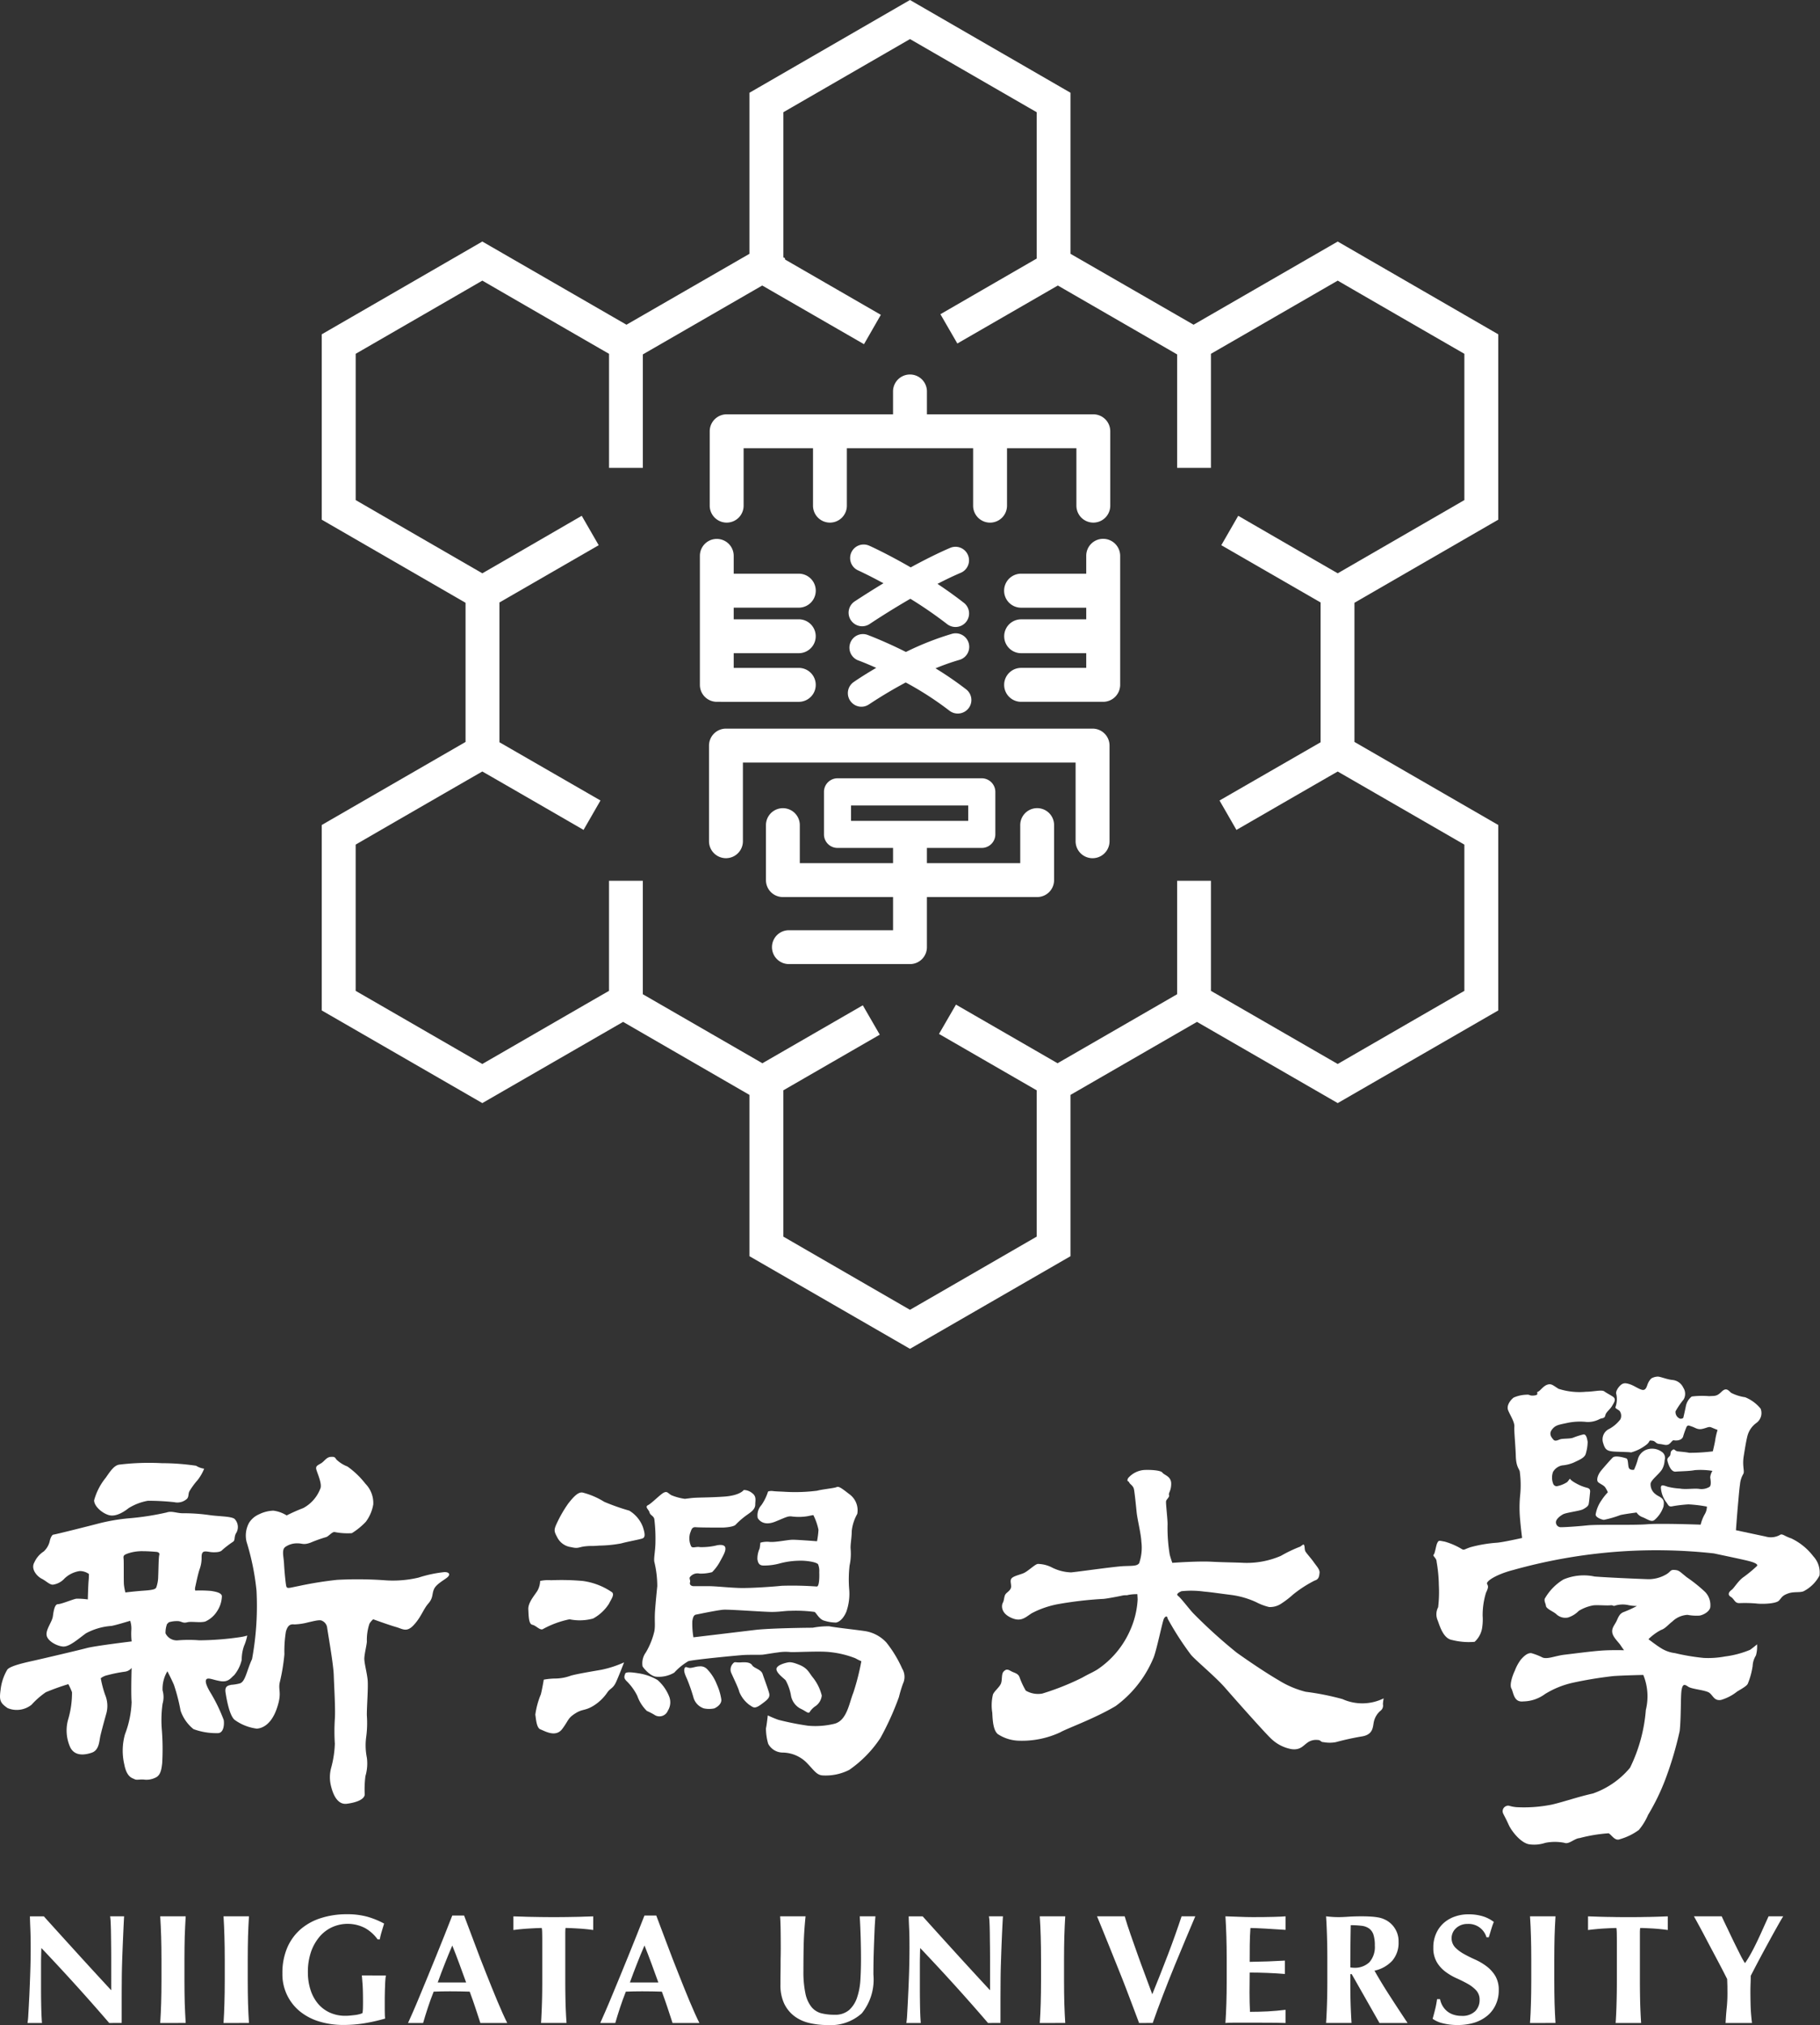
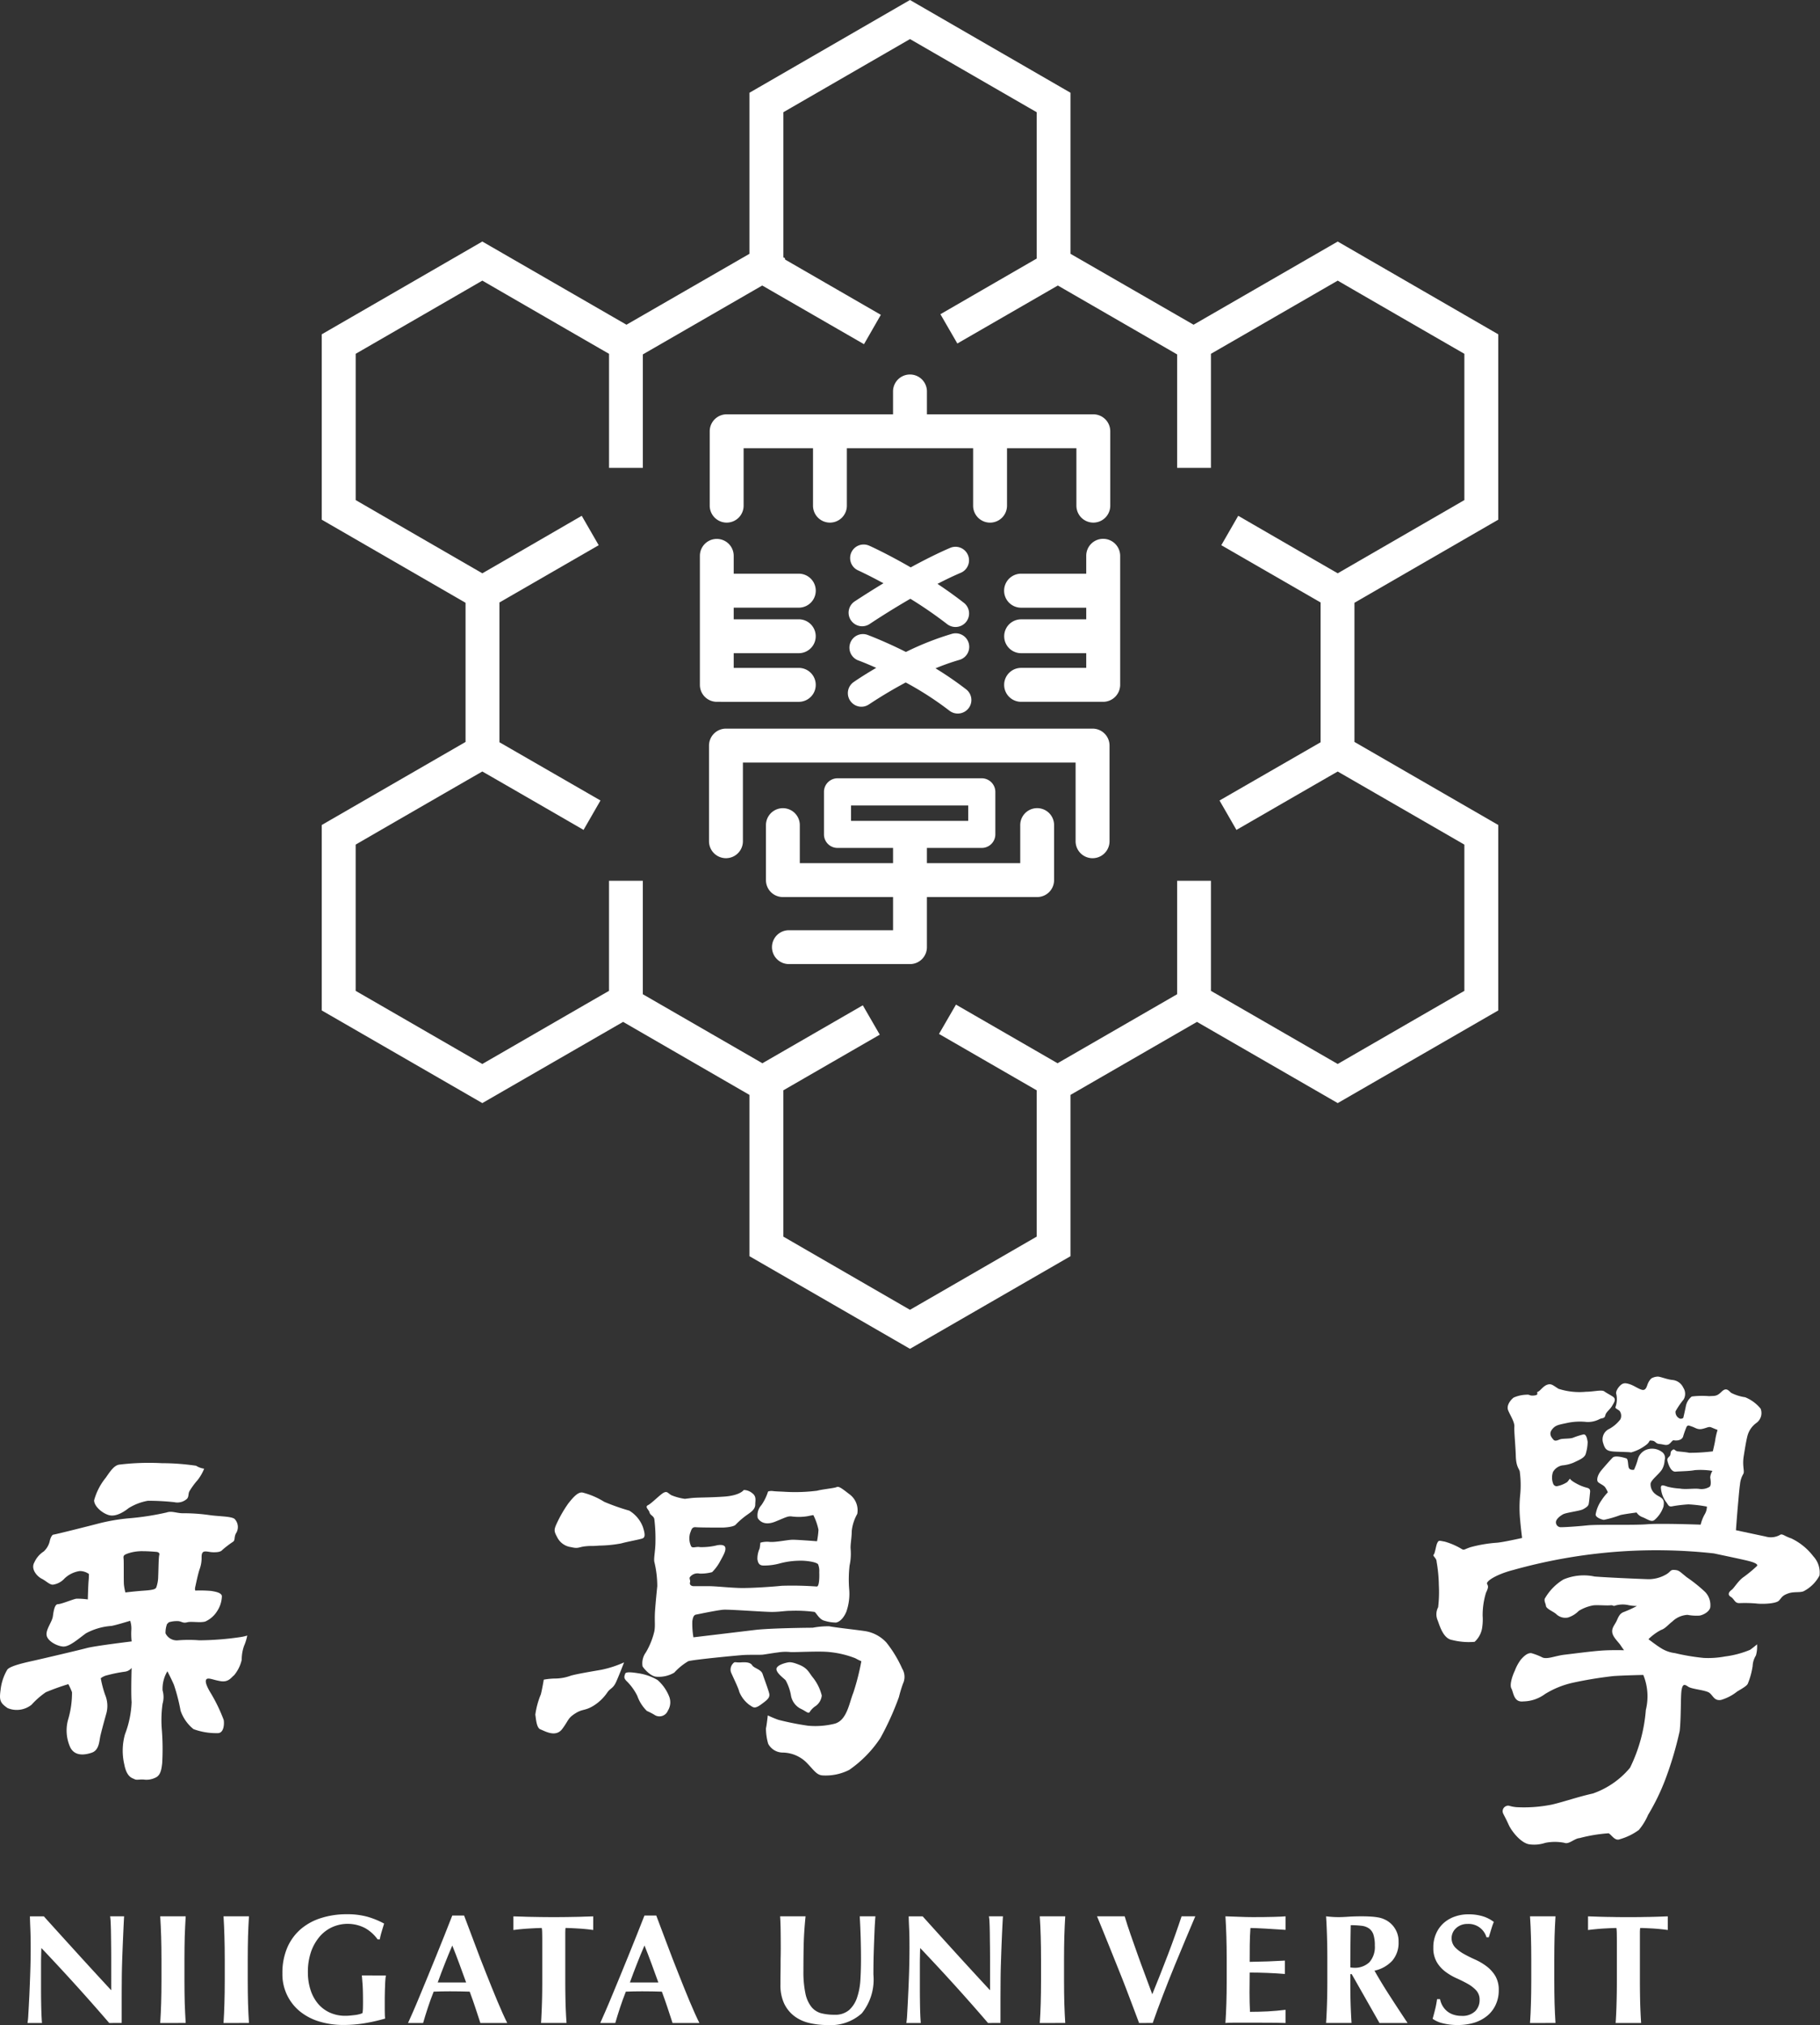
<svg xmlns="http://www.w3.org/2000/svg" width="90" height="100.117" viewBox="0 0 90 100.117">
  <rect x="0" y="0" width="90" height="100.117" fill="#333333" stroke="none" />
  <title>footer_logo_cn</title>
  <g id="レイヤー_2" data-name="レイヤー 2">
    <g id="レイヤー_1-2" data-name="レイヤー 1">
      <path d="M74.09,25.693V16.529l-7.939-4.587-.42.242-6.708,3.87-6.087-3.506V4.585L44.999,0l-.416.24L37.062,4.585v7.963l-6.083,3.506-7.128-4.113-.418.242L15.91,16.529V25.693l7.112,4.109v6.88L15.91,40.788v9.168l7.941,4.581,6.962-4.015,6.249,3.61v7.975l7.937,4.579,7.937-4.579v-7.975l6.255-3.61,6.96,4.015L74.09,49.956V40.788l-7.112-4.107v-6.88ZM72.414,48.989c-.697.398-5.572,3.214-6.263,3.614-.699-.4-5.572-3.216-6.269-3.614V43.545H58.21v5.61l-5.913,3.412-5.024-2.899-.839,1.45s4.121,2.379,4.83,2.787v7.234c-.697.403-5.568,3.218-6.265,3.618-.695-.4-5.568-3.216-6.261-3.618V53.905c.705-.408,4.767-2.751,4.767-2.751l-.839-1.452L37.701,52.567l-5.913-3.412v-5.61H30.116v5.444c-.701.398-5.568,3.214-6.265,3.614-.697-.4-5.568-3.216-6.263-3.614V41.757c.695-.405,5.566-3.216,6.263-3.614.717.408,5.006,2.887,5.006,2.887l.837-1.454-4.996-2.879V29.786l4.908-2.831-.839-1.454s-4.201,2.435-4.915,2.843c-.697-.401-5.568-3.216-6.263-3.62V17.492c.695-.401,5.566-3.214,6.263-3.618.697.404,5.564,3.218,6.265,3.618v5.64h1.672v-5.61L37.693,14.116l5.032,2.901.833-1.452s-3.832-2.212-4.735-2.733a.34.34,0,0,0-.016-.078l-.068-.028V5.548c.693-.401,5.566-3.214,6.261-3.616.697.403,5.568,3.216,6.265,3.616v7.236c-.707.406-4.761,2.751-4.761,2.751l.837,1.448,4.97-2.867L58.21,17.522v5.61H59.882v-5.64c.697-.401,5.57-3.214,6.269-3.618.691.404,5.566,3.218,6.263,3.618V24.724c-.697.404-5.572,3.22-6.263,3.62-.713-.408-4.92-2.843-4.92-2.843l-.837,1.454,4.91,2.831v6.912l-4.998,2.879.837,1.454s4.291-2.479,5.008-2.887c.691.399,5.566,3.21,6.263,3.614Z" style="fill:#fff" />
      <path d="M35.937,25.838a.836.836,0,0,0,.835-.837V22.16h3.432v2.841a.837.837,0,1,0,1.674,0V22.16h6.243v2.841a.838.838,0,0,0,1.676,0V22.16h3.432v2.841a.837.837,0,0,0,1.674,0v-3.68a.838.838,0,0,0-.837-.837H45.837V19.353a.838.838,0,0,0-1.676,0v1.131H35.937a.839.839,0,0,0-.841.837v3.68a.84.84,0,0,0,.841.837" style="fill:#fff" />
      <path d="M42.079,30.666a.669.669,0,0,0,.927.184c.018-.012.887-.597,2.012-1.247a20.635,20.635,0,0,1,1.82,1.255.674.674,0,0,0,.941-.116.666.666,0,0,0-.116-.939c-.428-.334-.871-.649-1.304-.937.389-.2.777-.389,1.151-.547a.669.669,0,1,0-.521-1.233c-.641.274-1.317.619-1.954.965-1.131-.653-1.988-1.047-2.05-1.071a.669.669,0,0,0-.553,1.219c.01.006.519.236,1.255.637-.811.491-1.381.871-1.426.899a.672.672,0,0,0-.184.931" style="fill:#fff" />
      <path d="M42.048,34.652a.666.666,0,0,0,.931.168c.016-.006.761-.521,1.81-1.079a15.914,15.914,0,0,1,2.162,1.397.675.675,0,0,0,.941-.116.667.667,0,0,0-.116-.941,16.976,16.976,0,0,0-1.514-1.039,11.246,11.246,0,0,1,1.175-.416.67.67,0,1,0-.376-1.286,14.46,14.46,0,0,0-2.263.893c-1.049-.527-1.834-.819-1.894-.843a.666.666,0,0,0-.857.396.673.673,0,0,0,.39.863c.014.004.36.132.893.37-.653.38-1.075.673-1.115.701a.667.667,0,0,0-.168.931" style="fill:#fff" />
      <path d="M39.5,34.699a.839.839,0,0,0,0-1.678H36.282v-.727H39.5a.838.838,0,0,0,0-1.676H36.282v-.575H39.5a.84.84,0,0,0,0-1.68H36.282v-.883a.836.836,0,1,0-1.672,0v6.381a.839.839,0,0,0,.841.837Z" style="fill:#fff" />
      <path d="M54.55,26.639a.837.837,0,0,0-.835.841v.883h-3.22a.841.841,0,0,0,0,1.682h3.22v.575h-3.22a.837.837,0,0,0,0,1.674h3.22V33.02h-3.22a.839.839,0,0,0,0,1.678H54.55a.844.844,0,0,0,.843-.837V27.48a.844.844,0,0,0-.843-.841" style="fill:#fff" />
      <path d="M54.028,36.023h-18.13a.84.84,0,0,0-.837.839v4.729a.838.838,0,0,0,1.676,0v-3.89H53.189v3.89a.839.839,0,0,0,1.678,0V36.862a.839.839,0,0,0-.839-.839" style="fill:#fff" />
      <path d="M51.288,39.955a.837.837,0,0,0-.837.839v1.88H45.836v-.753h2.711a.671.671,0,0,0,.673-.669V39.15a.674.674,0,0,0-.673-.671h-7.134a.671.671,0,0,0-.667.671v2.102a.668.668,0,0,0,.667.669h2.749v.753H39.551v-1.88a.837.837,0,1,0-1.674,0v2.721a.834.834,0,0,0,.833.835h5.452v1.64h-5.15a.837.837,0,1,0,0,1.674h5.987a.834.834,0,0,0,.837-.837V44.35h5.452a.836.836,0,0,0,.837-.835V40.794a.836.836,0,0,0-.837-.839m-9.204-.132h5.795v.761H42.084Z" style="fill:#fff" />
      <path d="M11.921,80.933a14.597,14.597,0,0,1-2.06.164,6.715,6.715,0,0,0-1.055,0,.615.615,0,0,1-.621-.346,1.208,1.208,0,0,1,.074-.457l.09-.088a1.353,1.353,0,0,1,.49-.056c.182.036.22.108.42.056.2-.056.639.036.893-.038a1.336,1.336,0,0,0,.583-.509,1.42,1.42,0,0,0,.238-.747c-.02-.164-.294-.218-.531-.256a6.328,6.328,0,0,0-.783-.018s-.036-.054,0-.198c.036-.148.128-.621.218-.875a1.601,1.601,0,0,0,.092-.583c0-.128.02-.256.144-.274.13-.018.256.036.457.036.198,0,.348-.018.436-.126a5.237,5.237,0,0,1,.529-.401c.11-.092.018-.238.164-.457a.577.577,0,0,0-.074-.637c-.108-.164-.799-.146-1.273-.218a9.137,9.137,0,0,0-1.312-.09c-.308,0-.544-.128-.801-.038a13.454,13.454,0,0,1-1.912.292,9.396,9.396,0,0,0-1.456.254c-.346.092-2.15.547-2.22.547-.074,0-.148.146-.184.292a1,1,0,0,1-.308.545,1.236,1.236,0,0,0-.457.531c-.202.344.146.709.366.817.216.11.378.292.545.292a.956.956,0,0,0,.581-.31,1.374,1.374,0,0,1,.749-.364.77.77,0,0,1,.455.146s0,.164-.018.346-.038.911-.038.911a3.516,3.516,0,0,0-.565-.036c-.144.016-.745.27-.911.27-.162,0-.214.33-.252.603-.036.272-.348.637-.31.927.036.29.513.547.819.565.31.018.749-.38,1.129-.655A3.112,3.112,0,0,1,5.51,80.386c.22-.036.927-.254.927-.254a1.223,1.223,0,0,1,.058.455,3.236,3.236,0,0,0,.016.565s-1.822.22-2.22.328c-.402.108-2.279.547-2.605.619-.328.074-1.201.254-1.329.455A2.482,2.482,0,0,0,.028,83.556c-.072.509-.018.637.346.891a1.17,1.17,0,0,0,1.185-.164,4.045,4.045,0,0,1,.707-.619,11.798,11.798,0,0,1,1.113-.4,3.237,3.237,0,0,1,.182.4,4.668,4.668,0,0,1-.202,1.384,2.013,2.013,0,0,0,.11,1.329c.218.457.711.4,1.075.274.364-.128.364-.583.418-.821.054-.236.182-.709.29-1.093a1.412,1.412,0,0,0-.054-.945,5.454,5.454,0,0,1-.216-.819.777.777,0,0,1,.308-.146,7.006,7.006,0,0,1,.909-.182.513.513,0,0,0,.31-.182s-.038,1.219,0,1.692a4.958,4.958,0,0,1-.328,1.586,2.982,2.982,0,0,0-.034,1.494c.124.657.418.675.509.729.092.054.272,0,.455.018a.989.989,0,0,0,.565-.09c.274-.11.31-.436.344-.713a12.271,12.271,0,0,0-.018-1.674,5.763,5.763,0,0,1,.038-1.275,1.182,1.182,0,0,0,0-.655,1.668,1.668,0,0,1,.238-.947s.2.382.324.673a9.145,9.145,0,0,1,.328,1.276,2.004,2.004,0,0,0,.639.911,3.222,3.222,0,0,0,1.183.198c.328.018.344-.472.31-.653a8.114,8.114,0,0,0-.621-1.294c-.182-.292-.328-.601-.236-.711.092-.108.346.036.727.092.385.052.511-.2.641-.292a1.824,1.824,0,0,0,.38-.765,2.054,2.054,0,0,1,.11-.675,2.532,2.532,0,0,0,.164-.527,2.046,2.046,0,0,1-.308.072M7.877,76.873c-.038.126-.038.747-.054,1.055a1.68,1.68,0,0,1-.092.547c-.036.072-.072.128-.581.164-.51.036-.949.092-.949.092a2.529,2.529,0,0,1-.072-.383c-.018-.2,0-1.147-.018-1.293-.02-.146.018-.182.218-.254a2.193,2.193,0,0,1,.747-.11c.292,0,.675.036.675.036s.162.018.126.146" style="fill:#fff;fill-rule:evenodd" />
      <path d="M5.381,74.906c.364.108.801-.2.983-.346a2.697,2.697,0,0,1,.949-.362,12.143,12.143,0,0,1,1.309.07.706.706,0,0,0,.619-.162c.108-.11.056-.254.128-.382a3.768,3.768,0,0,1,.401-.547,2.272,2.272,0,0,0,.326-.565.999.999,0,0,1-.4-.146A11.778,11.778,0,0,0,8.004,72.34a12.224,12.224,0,0,0-2.112.072c-.236.036-.418.29-.655.637a3.029,3.029,0,0,0-.583,1.129c0,.272.362.619.727.729" style="fill:#fff;fill-rule:evenodd" />
-       <path d="M16.343,72.029c-.2.018-.308.218-.455.31s-.272.126-.254.272c.016.146.328.765.2,1.001a1.829,1.829,0,0,1-.837.947,8.485,8.485,0,0,0-.821.364,1.635,1.635,0,0,0-.655-.236,1.722,1.722,0,0,0-.711.18,1.096,1.096,0,0,0-.492.418,1.314,1.314,0,0,0-.124.947,12.243,12.243,0,0,1,.49,2.405,14.497,14.497,0,0,1-.22,3.388c-.27.583-.328,1.111-.599,1.201a2.268,2.268,0,0,1-.439.072c-.11.036-.328.036-.272.383.054.346.2,1.185.472,1.365a2.376,2.376,0,0,0,1.075.418c.27-.018.709-.2.983-.983.272-.783.072-.891.144-1.276a9.85,9.85,0,0,0,.236-1.418,6.143,6.143,0,0,1,.072-1.111c.094-.346.24-.385.42-.364a3.121,3.121,0,0,0,.711-.11c.182-.036.545-.144.655-.072a.431.431,0,0,1,.254.326c.02.184.308,1.786.328,2.351.018.565.09,1.712.054,2.184a9.443,9.443,0,0,0,0,1.219,5.09,5.09,0,0,1-.18,1.183,1.772,1.772,0,0,0-.018.875c.072.31.272.985.801.909.529-.072.857-.234.875-.455a5.215,5.215,0,0,1,.034-.909,2.204,2.204,0,0,0,.072-.911,3.082,3.082,0,0,1-.034-1.021,5.181,5.181,0,0,0,.034-1.055c-.014-.328.074-1.368.038-1.766-.038-.399-.182-.873-.162-1.109.018-.238.11-.601.124-.785a2.535,2.535,0,0,1,.128-.891.921.921,0,0,1,.184-.218s.799.29,1.127.382c.328.09.529.292.891-.11.366-.401.457-.765.713-1.055.254-.292.162-.474.288-.731.13-.254.549-.455.675-.583.128-.126.056-.236-.164-.236a6.29,6.29,0,0,0-1.291.274,5.517,5.517,0,0,1-1.728.126,19.028,19.028,0,0,0-2.297-.016,18.211,18.211,0,0,0-1.91.308c-.474.092-.565.146-.603,0-.034-.144-.092-.765-.11-1.111-.016-.344-.126-.673.056-.819a1.012,1.012,0,0,1,.637-.182c.22,0,.272.09.621-.036A6.963,6.963,0,0,1,16.107,76c.128-.02.31-.274.439-.256a3.3,3.3,0,0,0,.853.056,3.413,3.413,0,0,0,.693-.565,1.987,1.987,0,0,0,.366-.857,1.361,1.361,0,0,0-.385-1.019,4.238,4.238,0,0,0-.891-.855,1.602,1.602,0,0,1-.547-.346c-.074-.11-.09-.146-.292-.128" style="fill:#fff;fill-rule:evenodd" />
      <path d="M37.981,73.739a2.483,2.483,0,0,1-.328.673.742.742,0,0,0-.184.637c.074.128.31.4.859.184.545-.22.635-.292.855-.256a2.651,2.651,0,0,0,.763-.018c.166-.036.274-.054.274-.054a2.932,2.932,0,0,1,.254.727,4.016,4.016,0,0,1-.072.567s-.947-.074-1.201-.074-.783.126-1.129.108a1.168,1.168,0,0,0-.472.038s-.018.2-.038.29a1.216,1.216,0,0,0-.108.529c.036.218.108.31.31.31a2.908,2.908,0,0,0,.817-.11,3.908,3.908,0,0,1,.911-.128c.308-.018.893.056.965.182a.89.89,0,0,1,.056.382s.034.729-.128.711a16.866,16.866,0,0,0-1.73-.036c-.308.036-1.53.126-2.094.108s-1.165-.09-1.546-.09h-.731c-.072,0-.198-.056-.164-.182.038-.128-.072-.2.018-.29a.473.473,0,0,1,.457-.148,2.145,2.145,0,0,0,.619-.072,2.216,2.216,0,0,0,.401-.545c.202-.364.274-.513.254-.655-.016-.148-.218-.164-.4-.13a3.187,3.187,0,0,1-.855.092c-.2-.038-.362.072-.436-.038a.919.919,0,0,1-.056-.637c.074-.198.092-.326.292-.308s1.129.018,1.292.018c.164,0,.585-.036.675-.146a3.92,3.92,0,0,1,.601-.511c.236-.162.366-.29.366-.491s.072-.4-.164-.565a.665.665,0,0,0-.404-.146s-.178.274-.981.328c-.801.054-1.347.036-1.638.074l-.292.036a2.704,2.704,0,0,1-.673-.182c-.182-.11-.2-.202-.364-.128-.164.072-.601.529-.783.619-.184.092.036.218.07.364.04.146.202.164.238.328a8.01,8.01,0,0,1,.056,1.109c0,.439-.092.821-.056,1.003a5.18,5.18,0,0,1,.146,1.201c-.036.364-.07.673-.11,1.203-.036.527.02.727-.036,1.037a3.73,3.73,0,0,1-.418,1.037.912.912,0,0,0-.164.691c.076.128.4.492.673.511a1.508,1.508,0,0,0,.893-.2,3.017,3.017,0,0,1,.693-.565c.2-.074,2.439-.29,2.747-.308.312-.018.805,0,.949-.018.146-.018.457-.074.747-.11a2.302,2.302,0,0,1,.601-.018c.236.018,1.44-.056,1.93,0a4.789,4.789,0,0,1,1.292.308,2.733,2.733,0,0,0,.294.146,11.723,11.723,0,0,1-.4,1.568c-.202.49-.31,1.381-.949,1.528a3.965,3.965,0,0,1-1.293.092,13.614,13.614,0,0,1-1.456-.29,5.248,5.248,0,0,1-.529-.22s-.054.491-.09.639a2.744,2.744,0,0,0,.11.763.816.816,0,0,0,.709.436,1.704,1.704,0,0,1,1.167.475c.38.382.508.637.817.655a2.568,2.568,0,0,0,1.312-.272,5.789,5.789,0,0,0,1.548-1.584,14.063,14.063,0,0,0,.913-2.02,6.504,6.504,0,0,1,.198-.657.782.782,0,0,0-.036-.745,5.949,5.949,0,0,0-.783-1.293,1.821,1.821,0,0,0-1.073-.567c-.493-.072-1.514-.182-1.75-.236a4.085,4.085,0,0,0-.819.072c-.22,0-2.112.02-2.859.11-.745.09-3.041.364-3.041.364a3.95,3.95,0,0,1-.054-.801c.038-.236.09-.31.202-.326.108-.02,1.055-.22,1.343-.238.294-.018,1.988.11,2.387.11.402,0,.637-.056.931-.056a7.068,7.068,0,0,1,1.183.056c.09.054.236.382.492.436a1.96,1.96,0,0,0,.563.09c.126-.018.346-.144.511-.527a2.66,2.66,0,0,0,.144-1.131,6.083,6.083,0,0,1,.02-1.163,2.735,2.735,0,0,0,.052-.821c-.018-.2.056-.565.056-.891a2.192,2.192,0,0,1,.272-.839.982.982,0,0,0-.4-.983c-.328-.252-.509-.4-.619-.344-.108.054-.709.108-.965.18a8.634,8.634,0,0,1-1.548.056c-.274-.018-.493-.018-.637-.038a.499.499,0,0,0-.236.02" style="fill:#fff;fill-rule:evenodd" />
      <path d="M38.399,82.552c.036.202.38.436.455.527a2.438,2.438,0,0,1,.254.711.91.91,0,0,0,.457.675c.308.144.398.272.472.182a.987.987,0,0,1,.31-.31.733.733,0,0,0,.29-.509,2.334,2.334,0,0,0-.455-.911c-.164-.2-.238-.436-.639-.601-.399-.164-.509-.146-.655-.11s-.529.146-.49.346" style="fill:#fff;fill-rule:evenodd" />
      <path d="M36.25,82.241a.441.441,0,0,0-.108.42c.054.146.38.799.416.983a1.512,1.512,0,0,0,.511.655c.164.092.22.218.549-.018.324-.236.472-.346.418-.565-.056-.22-.256-.745-.328-.963-.076-.22-.418-.274-.511-.42-.092-.144-.292-.164-.567-.144-.27.016-.288-.056-.38.052" style="fill:#fff;fill-rule:evenodd" />
-       <path d="M33.847,82.498c-.038.126.018.272.126.509a8.539,8.539,0,0,1,.328.947.791.791,0,0,0,.509.51,1.248,1.248,0,0,0,.511,0c.128-.056.382-.218.346-.457a2.791,2.791,0,0,0-.218-.727,2.275,2.275,0,0,0-.49-.767.458.458,0,0,0-.385-.126c-.164,0-.362.092-.49.072-.126-.018-.2-.092-.236.038" style="fill:#fff;fill-rule:evenodd" />
      <path d="M30.914,82.753c-.036.122-.09.2.074.362a2.69,2.69,0,0,1,.527.729,1.929,1.929,0,0,0,.474.745,3.166,3.166,0,0,1,.418.22.45.45,0,0,0,.621-.236.775.775,0,0,0,.072-.673,2.113,2.113,0,0,0-.583-.839,2.598,2.598,0,0,0-.911-.328c-.236-.036-.657-.108-.693.02" style="fill:#fff;fill-rule:evenodd" />
      <path d="M30.861,82.188a5.278,5.278,0,0,1-1.113.364c-.526.092-1.181.2-1.512.29a2.279,2.279,0,0,1-.747.144,3.508,3.508,0,0,0-.599.056s-.09.529-.146.729a4.057,4.057,0,0,0-.272,1.001c.034.2.054.655.254.729.2.072.747.418,1.075-.018.328-.439.27-.529.637-.765.364-.236.472-.128.875-.364a2.277,2.277,0,0,0,.729-.693c.144-.2.272-.18.418-.49.144-.31.4-.983.4-.983" style="fill:#fff;fill-rule:evenodd" />
-       <path d="M26.71,78.163a1.049,1.049,0,0,1-.128.473c-.128.218-.474.585-.457.931.018.344.018.727.202.763.178.036.362.274.506.22a4.636,4.636,0,0,1,1.332-.492,2.488,2.488,0,0,0,1.165-.038,2.147,2.147,0,0,0,.781-.727c.13-.256.274-.439.164-.565a3.335,3.335,0,0,0-1.456-.565,11.95,11.95,0,0,0-1.566-.036,1.901,1.901,0,0,0-.545.036" style="fill:#fff;fill-rule:evenodd" />
      <path d="M28.929,76.451c-.326.038-.326.126-.693.038a.889.889,0,0,1-.675-.474c-.144-.272-.178-.346-.072-.601a6.188,6.188,0,0,1,.621-1.093c.218-.272.472-.581.709-.527a3.749,3.749,0,0,1,1.059.455,10.415,10.415,0,0,0,1.237.436,1.598,1.598,0,0,1,.673.801c.126.382.108.511,0,.567-.108.052-.745.162-1.073.254a6.386,6.386,0,0,1-1.093.108c-.418.036-.364,0-.693.036" style="fill:#fff;fill-rule:evenodd" />
-       <path d="M55.786,73.078a1.174,1.174,0,0,1,.767-.4c.254-.018.835,0,.927.128.092.126.436.18.436.545s-.144.457-.108.565c.036.11-.128.2-.146.31-.018.108.09.965.074,1.183a8.159,8.159,0,0,0,.108,1.456c.072.256.128.402.128.402s1.219-.092,1.932-.056c.707.036,1.256.036,1.598.056a4.252,4.252,0,0,0,1.84-.346,6.75,6.75,0,0,1,.911-.439c.09-.018.202-.182.238-.09.036.09.016.2.054.292.038.09.292.362.418.545s.308.364.29.529c-.016.164-.036.328-.236.382a5.959,5.959,0,0,0-1.073.693,4.662,4.662,0,0,1-.619.472.991.991,0,0,1-.567.146,2.703,2.703,0,0,1-.635-.238,4.268,4.268,0,0,0-1.26-.362c-.581-.072-.927-.128-1.327-.164a4.665,4.665,0,0,0-1.111-.018c-.126.054-.29.146-.164.236.128.092.601.711.747.857A25.102,25.102,0,0,0,61.16,81.71c.689.491,1.51,1.037,2.074,1.364a4.704,4.704,0,0,0,1.33.567,13.052,13.052,0,0,1,1.822.362,2.391,2.391,0,0,0,2.038-.036,1.886,1.886,0,0,0-.038.29.32.32,0,0,1-.128.33.989.989,0,0,0-.308.49c-.072.238,0,.655-.563.765a13.523,13.523,0,0,0-1.331.29,1.637,1.637,0,0,1-.601,0c-.162,0-.126-.108-.308-.108a.717.717,0,0,0-.511.146c-.2.144-.346.364-.763.308a1.935,1.935,0,0,1-.985-.49c-.236-.2-1.804-1.966-2.295-2.531-.492-.567-1.512-1.404-1.71-1.658a14.804,14.804,0,0,1-1.147-1.784c0-.128-.11-.128-.182.018C57.48,80.178,57.17,81.71,57.025,82a5.621,5.621,0,0,1-1.858,2.349c-1.075.637-2.423,1.111-2.731,1.294a4.476,4.476,0,0,1-2.038.418,1.988,1.988,0,0,1-1.057-.328c-.218-.182-.254-.637-.272-1.055a2.256,2.256,0,0,1,.036-.911c.09-.182.292-.326.382-.509.09-.184.018-.493.146-.621.126-.126.2-.108.362-.016.164.09.346.108.418.29a3.927,3.927,0,0,0,.312.673,1.201,1.201,0,0,0,.817.146,12.82,12.82,0,0,0,1.966-.783c.42-.236.439-.218.747-.4a4.497,4.497,0,0,0,1.624-1.93,4.265,4.265,0,0,0,.378-1.548l-.014-.254a2.308,2.308,0,0,0-.439.036c-.11.036-.146,0-.312.036-.162.036-.819.164-.963.164a18.626,18.626,0,0,0-2.187.254,4.587,4.587,0,0,0-1.329.457c-.328.216-.543.453-1.053.2-.51-.254-.42-.639-.366-.729.056-.092.056-.272.11-.382s.2-.164.274-.31c.072-.146-.056-.364.034-.493.092-.126.384-.18.603-.27.218-.092.583-.457.709-.457a1.565,1.565,0,0,1,.673.164,2.252,2.252,0,0,0,.967.254c.256-.018,2.148-.29,2.605-.31.453-.018.655,0,.763-.144a2.371,2.371,0,0,0,.11-1.057c-.02-.418-.198-1.093-.236-1.476-.038-.38-.092-.909-.128-1.109s-.198-.254-.236-.346c-.036-.092-.146-.036-.056-.218" style="fill:#fff;fill-rule:evenodd" />
      <path d="M82.005,68.059a.695.695,0,0,0-.346.09.806.806,0,0,0-.198.328c-.038.11-.092.274-.256.236-.164-.034-.384-.198-.601-.274-.22-.072-.328-.072-.459.038-.124.11-.27.328-.216.457a1.164,1.164,0,0,1-.038.619c-.054.09.182.144.22.236a.407.407,0,0,1,.018.382,1.737,1.737,0,0,1-.547.472.57.57,0,0,0-.308.693c.108.364.198.418.673.436.472.018.619.018.711.036a2.15,2.15,0,0,0,.803-.418c.162-.164.052-.182.234-.164.184.018.164.146.362.164.202.018.292.072.418.036.13-.036.22-.238.294-.218.072.018.362.036.455-.164a4.511,4.511,0,0,1,.182-.511c.072-.09.108-.054.272,0,.164.056.274.164.51.11s.308-.126.439-.072c.126.054.308.126.308.126a3.596,3.596,0,0,0-.11.457c-.018.164-.126.601-.126.601a9.369,9.369,0,0,1-1.167.072c-.162-.036-.418-.054-.565-.072-.144-.018-.164-.146-.254-.074-.09.074-.09.074-.108.22-.018.144-.2.144-.144.344.054.202.178.529.398.513.218-.02.673-.02.947-.074a3.726,3.726,0,0,1,.875.036.717.717,0,0,0-.11.326c.018.11.072.42-.054.475a.764.764,0,0,1-.492.09c-.236-.036-.673.038-.947-.016a3.341,3.341,0,0,1-.617-.092c-.256-.092-.312-.092-.33.036a1.371,1.371,0,0,0,.238.693c.126.144.126.292.344.236a6.979,6.979,0,0,1,.783-.092,6.904,6.904,0,0,1,.911.11.75.75,0,0,1-.108.382,1.929,1.929,0,0,0-.2.511s-1.968-.072-2.639-.02c-.677.056-2.443,0-2.971.056s-1.111.09-1.291.09a.241.241,0,0,1-.254-.272c.016-.126.18-.272.346-.364.162-.09.837-.164.999-.254.166-.09.254-.164.272-.256.02-.09.038-.272.056-.455s.054-.292-.128-.346a2.138,2.138,0,0,1-.545-.218c-.274-.146-.312-.236-.312-.236s-.052.072-.126.164a1.354,1.354,0,0,1-.472.2.18.18,0,0,1-.22-.092.845.845,0,0,1-.018-.601.668.668,0,0,1,.457-.326,1.828,1.828,0,0,0,.583-.146c.218-.11.529-.218.583-.436a2.211,2.211,0,0,0,.092-.585c-.02-.092-.054-.4-.22-.362a3.895,3.895,0,0,0-.509.164c-.148.054-.511.034-.619.072-.112.034-.256.126-.348.018-.09-.108-.236-.272-.072-.492.164-.218.308-.236.729-.326a3.014,3.014,0,0,1,.985-.054,1.242,1.242,0,0,0,.655-.148c.126-.054.236-.016.272-.18s.22-.274.328-.455c.106-.182.236-.346.036-.475-.202-.128-.29-.164-.418-.256-.128-.09-.529.02-.893.02a3.376,3.376,0,0,1-1.368-.146c-.288-.182-.362-.272-.563-.2s-.346.308-.455.346c-.11.036.09.146-.164.182-.256.036-.236-.054-.382-.036a1.692,1.692,0,0,0-.657.144c-.144.11-.362.382-.272.621.092.236.328.583.31.817-.018.236.054.875.072,1.458s.2.639.2.801a5.031,5.031,0,0,1,.018,1.093,6.183,6.183,0,0,0,0,1.294c.02.272.092.855.092.855s-.965.218-1.257.236a6.737,6.737,0,0,0-1.292.22c-.328.108-.31.162-.436.09a3.457,3.457,0,0,0-.837-.364c-.294-.054-.294-.072-.366.054-.072.128-.11.509-.182.585-.074.072.144.164.144.362a7.19,7.19,0,0,1,.11,1.147,6.493,6.493,0,0,1-.034,1.093.745.745,0,0,0-.038.619c.09.202.256.929.729,1.003a3.353,3.353,0,0,0,1.111.09,1.172,1.172,0,0,0,.38-.747,2.565,2.565,0,0,0,.018-.529,3.777,3.777,0,0,1,.164-1.147c.11-.236.13-.308.056-.436-.074-.126.436-.472,1.293-.693a26.373,26.373,0,0,1,5.242-.911,26.002,26.002,0,0,1,4.681.092c.671.144,1.474.31,1.746.382.276.074.474.164.366.256a6.92,6.92,0,0,1-.639.527c-.27.182-.473.547-.599.639-.128.092-.22.234-.038.344s.182.31.418.31a6.652,6.652,0,0,1,.839.018c.274.036.981.018,1.127-.146.148-.164.148-.236.436-.346.292-.108.549-.036.767-.108a1.837,1.837,0,0,0,.799-.783,1.174,1.174,0,0,0-.306-.949,2.972,2.972,0,0,0-1.095-.889c-.344-.11-.439-.256-.563-.164a.926.926,0,0,1-.711.072c-.346-.072-1.458-.31-1.458-.31s.056-.765.092-1.165.072-.855.11-1.111a1.214,1.214,0,0,1,.164-.509c.072-.128-.056-.384.016-.855.074-.475.128-.785.182-1.001a1.146,1.146,0,0,1,.439-.657.601.601,0,0,0,.218-.711,1.911,1.911,0,0,0-.765-.565,2.222,2.222,0,0,1-.693-.218c-.126-.108-.236-.29-.475-.054s-.326.2-.617.218a3.996,3.996,0,0,0-.857.018.811.811,0,0,0-.29.475c-.038.2-.128.581-.128.581a.196.196,0,0,1-.164.038.35.35,0,0,1-.218-.364,4.049,4.049,0,0,1,.4-.585.557.557,0,0,0-.018-.583.656.656,0,0,0-.529-.38c-.252-.02-.601-.164-.709-.164" style="fill:#fff;fill-rule:evenodd" />
      <path d="M81.44,71.664a.696.696,0,0,0-.455.509,3.242,3.242,0,0,1-.182.492s-.2.036-.254-.092c-.056-.126-.02-.436-.13-.472-.108-.036-.545-.164-.673-.036-.126.128-.383.418-.565.637s-.254.492-.144.583c.108.09.272.146.346.256a1.649,1.649,0,0,1,.126.236,3.001,3.001,0,0,0-.328.418,1.674,1.674,0,0,0-.274.675c-.016.144.274.254.403.272a5.385,5.385,0,0,0,.821-.238c.216-.052.799-.126.799-.126a.58.58,0,0,0,.308.236c.256.11.438.256.583.128a1.47,1.47,0,0,0,.439-.655c.038-.22.018-.33-.092-.42-.108-.09-.198-.108-.308-.2a.602.602,0,0,1-.236-.529c.054-.2.418-.455.565-.691a.996.996,0,0,0,.128-.455.356.356,0,0,0-.148-.418.809.809,0,0,0-.727-.11" style="fill:#fff;fill-rule:evenodd" />
      <path d="M76.395,79.02c-.05.148.038.236.054.38.02.148.403.292.511.405a.647.647,0,0,0,.583.164,1.296,1.296,0,0,0,.529-.328,2.069,2.069,0,0,1,.729-.274c.236-.02.655.018.819,0,.162-.02.146.054.236.018a1.306,1.306,0,0,1,.621-.038,2.27,2.27,0,0,0,.47.054,6.019,6.019,0,0,1-.637.292c-.216.074-.272.238-.364.438-.09.198-.254.346-.218.583.038.236.294.455.403.619s.18.254.18.254-.655-.018-1.145.02c-.492.036-1.311.144-1.786.2-.473.054-.839.234-1.093.144a3.083,3.083,0,0,0-.563-.22c-.182-.016-.348.13-.51.31a2.252,2.252,0,0,0-.308.565c-.092.184-.274.675-.166.875.11.2.11.693.585.637a1.855,1.855,0,0,0,1.073-.362,4.435,4.435,0,0,1,1.404-.567,19.776,19.776,0,0,1,2.002-.326c.563-.036,1.458-.054,1.458-.054a2.801,2.801,0,0,1,.126,1.73,7.875,7.875,0,0,1-.781,2.857,4.181,4.181,0,0,1-1.838,1.275c-.733.162-1.46.418-2.024.547a6.973,6.973,0,0,1-1.766.128c-.364-.038-.346-.108-.491-.056a.272.272,0,0,0-.166.346c.054.128.128.236.276.565.142.328.617.929,1.035.983a1.766,1.766,0,0,0,.785-.074,2.42,2.42,0,0,1,.945,0c.22.09.493-.218.747-.234a7.559,7.559,0,0,1,1.438-.238c.164.092.31.4.565.29a2.934,2.934,0,0,0,.929-.455,3.016,3.016,0,0,0,.457-.745,10.856,10.856,0,0,0,.837-1.712,17.442,17.442,0,0,0,.727-2.441c.074-.711.04-1.712.092-2.02.054-.31.146-.292.328-.164.182.126.875.164,1.055.308.182.146.238.4.567.346a2.32,2.32,0,0,0,.801-.418c.308-.182.491-.292.529-.398a3.72,3.72,0,0,0,.234-.859,1.079,1.079,0,0,1,.164-.527,1.632,1.632,0,0,0,.054-.547s-.164.144-.346.272a4.76,4.76,0,0,1-1.237.328,4.505,4.505,0,0,1-1.055.072,10.444,10.444,0,0,1-1.42-.238,1.665,1.665,0,0,1-.729-.27c-.182-.11-.583-.418-.583-.418a2.591,2.591,0,0,1,.619-.455c.218-.074.328-.238.563-.42a1.162,1.162,0,0,1,.749-.328,2.411,2.411,0,0,0,.599.036c.202-.036.531-.218.531-.455a.938.938,0,0,0-.256-.711,7.445,7.445,0,0,0-.909-.729c-.382-.308-.382-.344-.603-.362-.216-.018-.182.072-.382.2a1.735,1.735,0,0,1-1.017.254c-.492-.018-1.802-.072-2.551-.128a2.579,2.579,0,0,0-1.548.146,2.612,2.612,0,0,0-.911.929" style="fill:#fff;fill-rule:evenodd" />
      <path d="M5.401,100.017q-1.583-1.841-3.356-3.708c-.006.15-.008.298-.012.447s-.004.3-.004.453v.891c0,.306,0,.567.004.783.004.214.006.397.012.545.004.148.01.27.016.364.004.096.01.17.016.226H1.361a3.727,3.727,0,0,0,.04-.436c.016-.25.032-.557.05-.919.016-.358.032-.751.046-1.173s.02-.827.02-1.217c0-.352-.006-.649-.016-.889-.01-.242-.018-.455-.022-.639h.689c.559.621,1.109,1.227,1.656,1.828.543.599,1.103,1.207,1.676,1.826V96.985c0-.252,0-.499-.004-.741-.002-.242-.004-.467-.008-.673-.002-.204-.008-.38-.016-.529a2.329,2.329,0,0,0-.026-.3h.691c-.026.467-.044.887-.06,1.263s-.03.731-.04,1.063-.016.661-.016.987c-.004.324-.004.671-.004,1.039v.921Z" style="fill:#fff" />
      <path d="M7.923,100.017c.02-.316.036-.641.046-.971.01-.328.016-.707.016-1.131V96.869c0-.424-.006-.801-.016-1.131s-.026-.661-.046-.995H9.183c-.02.334-.036.665-.048.995-.008.33-.014.707-.014,1.131v1.045c0,.424.006.803.014,1.131.012.33.028.655.048.971Z" style="fill:#fff" />
      <path d="M11.054,100.017c.02-.316.036-.641.044-.971.01-.328.016-.707.016-1.131V96.869c0-.424-.006-.801-.016-1.131-.008-.33-.024-.661-.044-.995h1.257c-.02.334-.036.665-.046.995-.008.33-.014.707-.014,1.131v1.045c0,.424.006.803.014,1.131.01.33.026.655.046.971Z" style="fill:#fff" />
      <path d="M19.086,97.668a1.458,1.458,0,0,0-.028.2c-.008.092-.014.198-.016.318-.006.12-.01.248-.012.382-.004.136-.004.266-.004.388v.254c0,.126,0,.246.004.356a1.67,1.67,0,0,0,.016.232,8.889,8.889,0,0,1-1.023.232,6.373,6.373,0,0,1-1.025.084,4.096,4.096,0,0,1-1.215-.172,2.804,2.804,0,0,1-.961-.506,2.363,2.363,0,0,1-.857-1.87,3.16,3.16,0,0,1,.242-1.278,2.54,2.54,0,0,1,.669-.915,2.856,2.856,0,0,1,1.009-.547,4.126,4.126,0,0,1,1.26-.186,3.738,3.738,0,0,1,1.009.12,4.101,4.101,0,0,1,.841.342c-.04.132-.082.262-.118.39a3.275,3.275,0,0,0-.096.39h-.108a1.944,1.944,0,0,0-.615-.555,1.868,1.868,0,0,0-1.6-.062,1.804,1.804,0,0,0-.623.449,2.354,2.354,0,0,0-.442.749,3.044,3.044,0,0,0-.168,1.055,2.77,2.77,0,0,0,.128.853,2.044,2.044,0,0,0,.362.679,1.676,1.676,0,0,0,.585.449,1.842,1.842,0,0,0,.791.162c.066,0,.142-.004.226-.012s.166-.018.246-.026a1.703,1.703,0,0,0,.22-.044.552.552,0,0,0,.144-.056,2.124,2.124,0,0,0,.02-.232c.002-.09.004-.192.004-.306,0-.414-.008-.719-.024-.917-.016-.196-.026-.33-.032-.402Z" style="fill:#fff" />
      <path d="M29.334,95.419c-.102-.014-.216-.03-.346-.042-.126-.012-.254-.024-.379-.03-.126-.008-.244-.014-.358-.02-.112-.004-.208-.008-.284-.008a.662.662,0,0,0-.01.108c-.002.046-.004.1-.004.16v2.327c0,.424.006.803.014,1.133.01.33.026.653.048.969H26.755c.02-.316.034-.639.044-.969.012-.33.016-.709.016-1.133V95.996c0-.15,0-.284-.004-.408a1.599,1.599,0,0,0-.02-.268c-.076,0-.168.004-.282.008-.112.006-.232.012-.36.02-.128.006-.26.018-.393.03-.134.012-.254.028-.368.042v-.675c.174.006.332.01.475.014q.21.009.426.012c.148.002.306.006.479.008.17.002.376.004.617.004s.449-.002.619-.004.328-.006.47-.008c.146-.002.284-.006.418-.012.136-.004.284-.008.443-.014Z" style="fill:#fff" />
      <path d="M43.291,94.743c-.01.114-.02.264-.032.455-.01.188-.018.406-.028.655s-.02.523-.028.821c-.008.3-.012.615-.012.949a2.664,2.664,0,0,1-.575,1.916,2.293,2.293,0,0,1-1.69.579,3.827,3.827,0,0,1-.917-.104,1.945,1.945,0,0,1-.741-.346,1.704,1.704,0,0,1-.495-.621,2.152,2.152,0,0,1-.18-.925c0-.204,0-.387.004-.549.002-.162.004-.31.004-.451,0-.136,0-.27.004-.399.002-.128.004-.26.004-.399,0-.414-.004-.749-.008-1.005q-.009-.385-.024-.577h1.259c-.05.496-.082.959-.092,1.385s-.014.861-.014,1.302a5.185,5.185,0,0,0,.098,1.127,1.603,1.603,0,0,0,.296.665.938.938,0,0,0,.478.312,2.61,2.61,0,0,0,.661.076,1.051,1.051,0,0,0,.723-.23,1.434,1.434,0,0,0,.395-.615,3.321,3.321,0,0,0,.166-.879c.02-.33.03-.675.03-1.031,0-.354-.006-.707-.016-1.057-.01-.348-.026-.701-.046-1.055Z" style="fill:#fff" />
      <path d="M48.858,100.017q-1.58-1.841-3.356-3.708c-.004.15-.008.298-.01.447-.004.148-.004.3-.004.453v.891c0,.306,0,.567.004.783.002.214.006.397.01.545.006.148.01.27.016.364.006.096.01.17.016.226H44.82a4.279,4.279,0,0,0,.04-.436c.014-.25.032-.557.048-.919.018-.358.034-.751.048-1.173.012-.422.018-.827.018-1.217,0-.352-.004-.649-.014-.889-.012-.242-.02-.455-.024-.639h.691c.559.621,1.107,1.227,1.654,1.828q.817.898,1.678,1.826V96.985c0-.252-.002-.499-.004-.741-.004-.242-.006-.467-.008-.673-.004-.204-.008-.38-.016-.529a2.219,2.219,0,0,0-.028-.3h.693c-.028.467-.046.887-.062,1.263s-.028.731-.038,1.063c-.012.332-.016.661-.018.987-.002.324-.004.671-.004,1.039v.921Z" style="fill:#fff" />
      <path d="M51.418,100.017c.022-.316.036-.641.046-.971.01-.328.016-.707.016-1.131V96.869c0-.424-.006-.801-.016-1.131s-.024-.661-.046-.995h1.259c-.02.334-.036.665-.046.995-.008.33-.014.707-.014,1.131v1.045c0,.424.006.803.014,1.131.01.33.026.655.046.971Z" style="fill:#fff" />
      <path d="M56.328,100.017c-.076-.204-.17-.453-.28-.745-.108-.292-.228-.601-.352-.929-.126-.326-.256-.663-.396-1.005-.138-.342-.27-.675-.399-.993-.126-.32-.248-.619-.362-.895-.11-.276-.208-.511-.29-.707h1.367c.086.288.182.589.294.907.11.318.224.641.342.971s.238.661.364.993q.186.499.364.983.399-.976.775-1.96c.252-.659.475-1.29.675-1.894h.677q-.192.453-.46,1.091-.27.637-.561,1.349c-.196.477-.386.959-.575,1.452q-.285.736-.508,1.381Z" style="fill:#fff" />
      <path d="M63.57,100.017q-.207-.006-.511-.012c-.202-.002-.481-.004-.833-.004H61.011c-.116,0-.204.002-.262.004-.058.004-.11.008-.15.012.02-.316.036-.641.046-.971.01-.328.016-.707.016-1.131V96.869c0-.424-.006-.801-.016-1.131s-.026-.661-.046-.995c.23.006.459.014.683.024.226.01.453.016.683.016.38,0,.717-.004,1.011-.012s.491-.016.595-.028v.669c-.148-.01-.31-.022-.489-.03-.176-.01-.348-.022-.514-.032s-.314-.018-.449-.022c-.132-.006-.228-.008-.284-.008-.02.28-.032.561-.034.837-.004.276-.004.555-.004.837.332-.006.635-.014.901-.022.268-.012.551-.024.841-.04v.661q-.874-.069-1.742-.07c0,.164-.002.328-.004.492-.004.162-.004.326-.004.491,0,.332.008.653.024.959.292,0,.583-.008.875-.022q.439-.024.883-.078Z" style="fill:#fff" />
      <path d="M68.216,100.017,66.842,97.6H66.774v.314c0,.424.004.803.014,1.131.01.33.026.655.046.971H65.575c.022-.316.036-.641.046-.971.01-.328.016-.707.016-1.131V96.869c0-.424-.006-.801-.016-1.131s-.024-.661-.046-.995c.088.012.182.02.284.028s.218.012.344.012c.14,0,.296-.008.474-.02.176-.012.394-.02.655-.02.194,0,.36.006.499.016a2.933,2.933,0,0,1,.358.046,1.194,1.194,0,0,1,.258.082,1.15,1.15,0,0,1,.212.118,1.184,1.184,0,0,1,.501,1.013,1.349,1.349,0,0,1-.306.913,1.666,1.666,0,0,1-.885.499q.369.652.793,1.302c.278.432.561.861.843,1.285Zm-.23-3.83a1.688,1.688,0,0,0-.068-.537.623.623,0,0,0-.212-.302.784.784,0,0,0-.368-.136,4.181,4.181,0,0,0-.543-.03c-.014.697-.02,1.392-.02,2.088.028.004.06.008.086.01a.589.589,0,0,0,.082.006,1.042,1.042,0,0,0,.775-.274,1.133,1.133,0,0,0,.268-.825" style="fill:#fff" />
      <path d="M72.579,95.12a.811.811,0,0,0-.575.208.67.67,0,0,0-.05.947,1.829,1.829,0,0,0,.432.326c.174.098.36.19.561.28a2.93,2.93,0,0,1,.561.33,1.707,1.707,0,0,1,.434.477,1.348,1.348,0,0,1,.172.717,1.655,1.655,0,0,1-.148.703,1.526,1.526,0,0,1-.412.545,1.896,1.896,0,0,1-.641.346,2.772,2.772,0,0,1-.833.118,2.879,2.879,0,0,1-.741-.088,1.396,1.396,0,0,1-.495-.22c.05-.178.094-.342.13-.491s.066-.31.09-.482h.146a1.063,1.063,0,0,0,.116.318,1.043,1.043,0,0,0,.214.264.953.953,0,0,0,.316.18,1.215,1.215,0,0,0,.414.066.903.903,0,0,0,.679-.23.776.776,0,0,0,.218-.555.678.678,0,0,0-.168-.474,1.728,1.728,0,0,0-.422-.326q-.252-.141-.553-.276a2.804,2.804,0,0,1-.553-.326,1.62,1.62,0,0,1-.422-.472,1.371,1.371,0,0,1-.17-.717,1.651,1.651,0,0,1,.144-.707,1.515,1.515,0,0,1,.378-.515,1.644,1.644,0,0,1,.551-.314,1.973,1.973,0,0,1,.657-.108,2.402,2.402,0,0,1,.725.1,1.728,1.728,0,0,1,.535.276c-.048.118-.086.232-.12.342s-.076.25-.128.418h-.114a.919.919,0,0,0-.929-.661" style="fill:#fff" />
      <path d="M75.66,100.017c.022-.316.038-.641.046-.971.01-.328.016-.707.016-1.131V96.869c0-.424-.006-.801-.016-1.131-.008-.33-.024-.661-.046-.995h1.26c-.02.334-.036.665-.046.995-.008.33-.014.707-.014,1.131v1.045c0,.424.006.803.014,1.131.01.33.026.655.046.971Z" style="fill:#fff" />
      <path d="M79.895,100.017c.02-.316.036-.641.044-.971.01-.328.016-.707.016-1.131v-1.92c0-.148-.002-.282-.004-.406a2.215,2.215,0,0,0-.018-.268c-.078,0-.17.002-.284.008-.114.004-.232.012-.362.018-.126.008-.258.018-.39.032-.132.012-.256.026-.368.042v-.677c.174.006.33.012.472.016.14.006.282.008.43.012.144.002.304.004.476.008.17.002.374.004.617.004.24,0,.447-.002.619-.004.17-.004.328-.006.47-.008.144-.004.284-.006.418-.012.136-.004.284-.01.441-.016V95.42c-.102-.016-.216-.03-.344-.042-.128-.014-.254-.024-.378-.032-.128-.006-.244-.014-.358-.018-.114-.006-.206-.008-.284-.008a1.006,1.006,0,0,0-.01.108c-.004.044-.004.098-.004.16v2.327c0,.424.006.803.014,1.131.01.33.026.655.046.971Z" style="fill:#fff" />
-       <path d="M88.18,94.743c-.088.144-.198.332-.327.565-.132.232-.27.484-.418.757q-.222.405-.45.833c-.15.282-.286.547-.41.785,0,.124-.002.248-.008.372-.004.126-.008.252-.008.38q0,.393.012.775c.008.256.032.525.066.807H85.331c.012-.234.028-.476.054-.723a6.939,6.939,0,0,0,.038-.737c0-.116-.002-.236-.002-.356l-.012-.356c-.128-.256-.274-.541-.441-.855-.166-.316-.33-.621-.487-.917-.156-.298-.296-.567-.428-.807-.13-.24-.226-.414-.286-.523h1.372c.086.19.186.4.298.629.11.232.216.457.324.677s.208.418.298.599a4.132,4.132,0,0,0,.224.399H86.3a5.54,5.54,0,0,0,.306-.503c.102-.186.2-.382.298-.587s.192-.41.284-.619c.094-.206.182-.404.27-.595Z" style="fill:#fff" />
      <path d="M23.755,100.017c-.082-.25-.166-.507-.252-.767-.088-.262-.178-.523-.276-.783-.164-.006-.328-.01-.49-.012-.164-.002-.328-.004-.493-.004-.134,0-.266.002-.401.004-.132.002-.266.006-.398.012-.104.26-.198.52-.284.783-.086.26-.166.516-.238.767h-.745q.093-.198.246-.553c.102-.234.216-.501.338-.799q.183-.445.395-.955.213-.511.422-1.033c.142-.348.278-.691.414-1.029.136-.336.258-.653.372-.943H22.95q.243.652.527,1.398.276.745.563,1.462c.19.479.372.933.553,1.364.18.428.342.793.49,1.089Zm-1.389-3.83c-.132.306-.258.611-.374.909-.118.3-.236.605-.346.917H23.05c-.114-.312-.224-.617-.334-.917-.11-.298-.226-.603-.35-.909" style="fill:#fff" />
      <path d="M33.258,100.017c-.08-.25-.166-.507-.252-.767-.088-.262-.178-.523-.276-.783-.164-.006-.326-.01-.49-.012s-.328-.004-.493-.004c-.132,0-.264.002-.398.004-.132.002-.266.006-.401.012-.102.26-.198.52-.284.783-.086.26-.166.516-.238.767h-.743c.06-.132.142-.316.244-.553.102-.234.216-.501.338-.799.124-.296.254-.615.395-.955q.213-.511.422-1.033.213-.522.414-1.029c.136-.336.26-.653.372-.943h.585c.164.434.338.901.527,1.398.184.496.374.983.565,1.462q.282.718.551,1.364c.18.428.342.793.49,1.089Zm-1.389-3.83c-.132.306-.258.611-.374.909-.118.3-.234.605-.346.917h1.406c-.114-.312-.226-.617-.334-.917-.11-.298-.226-.603-.35-.909" style="fill:#fff" />
    </g>
  </g>
</svg>